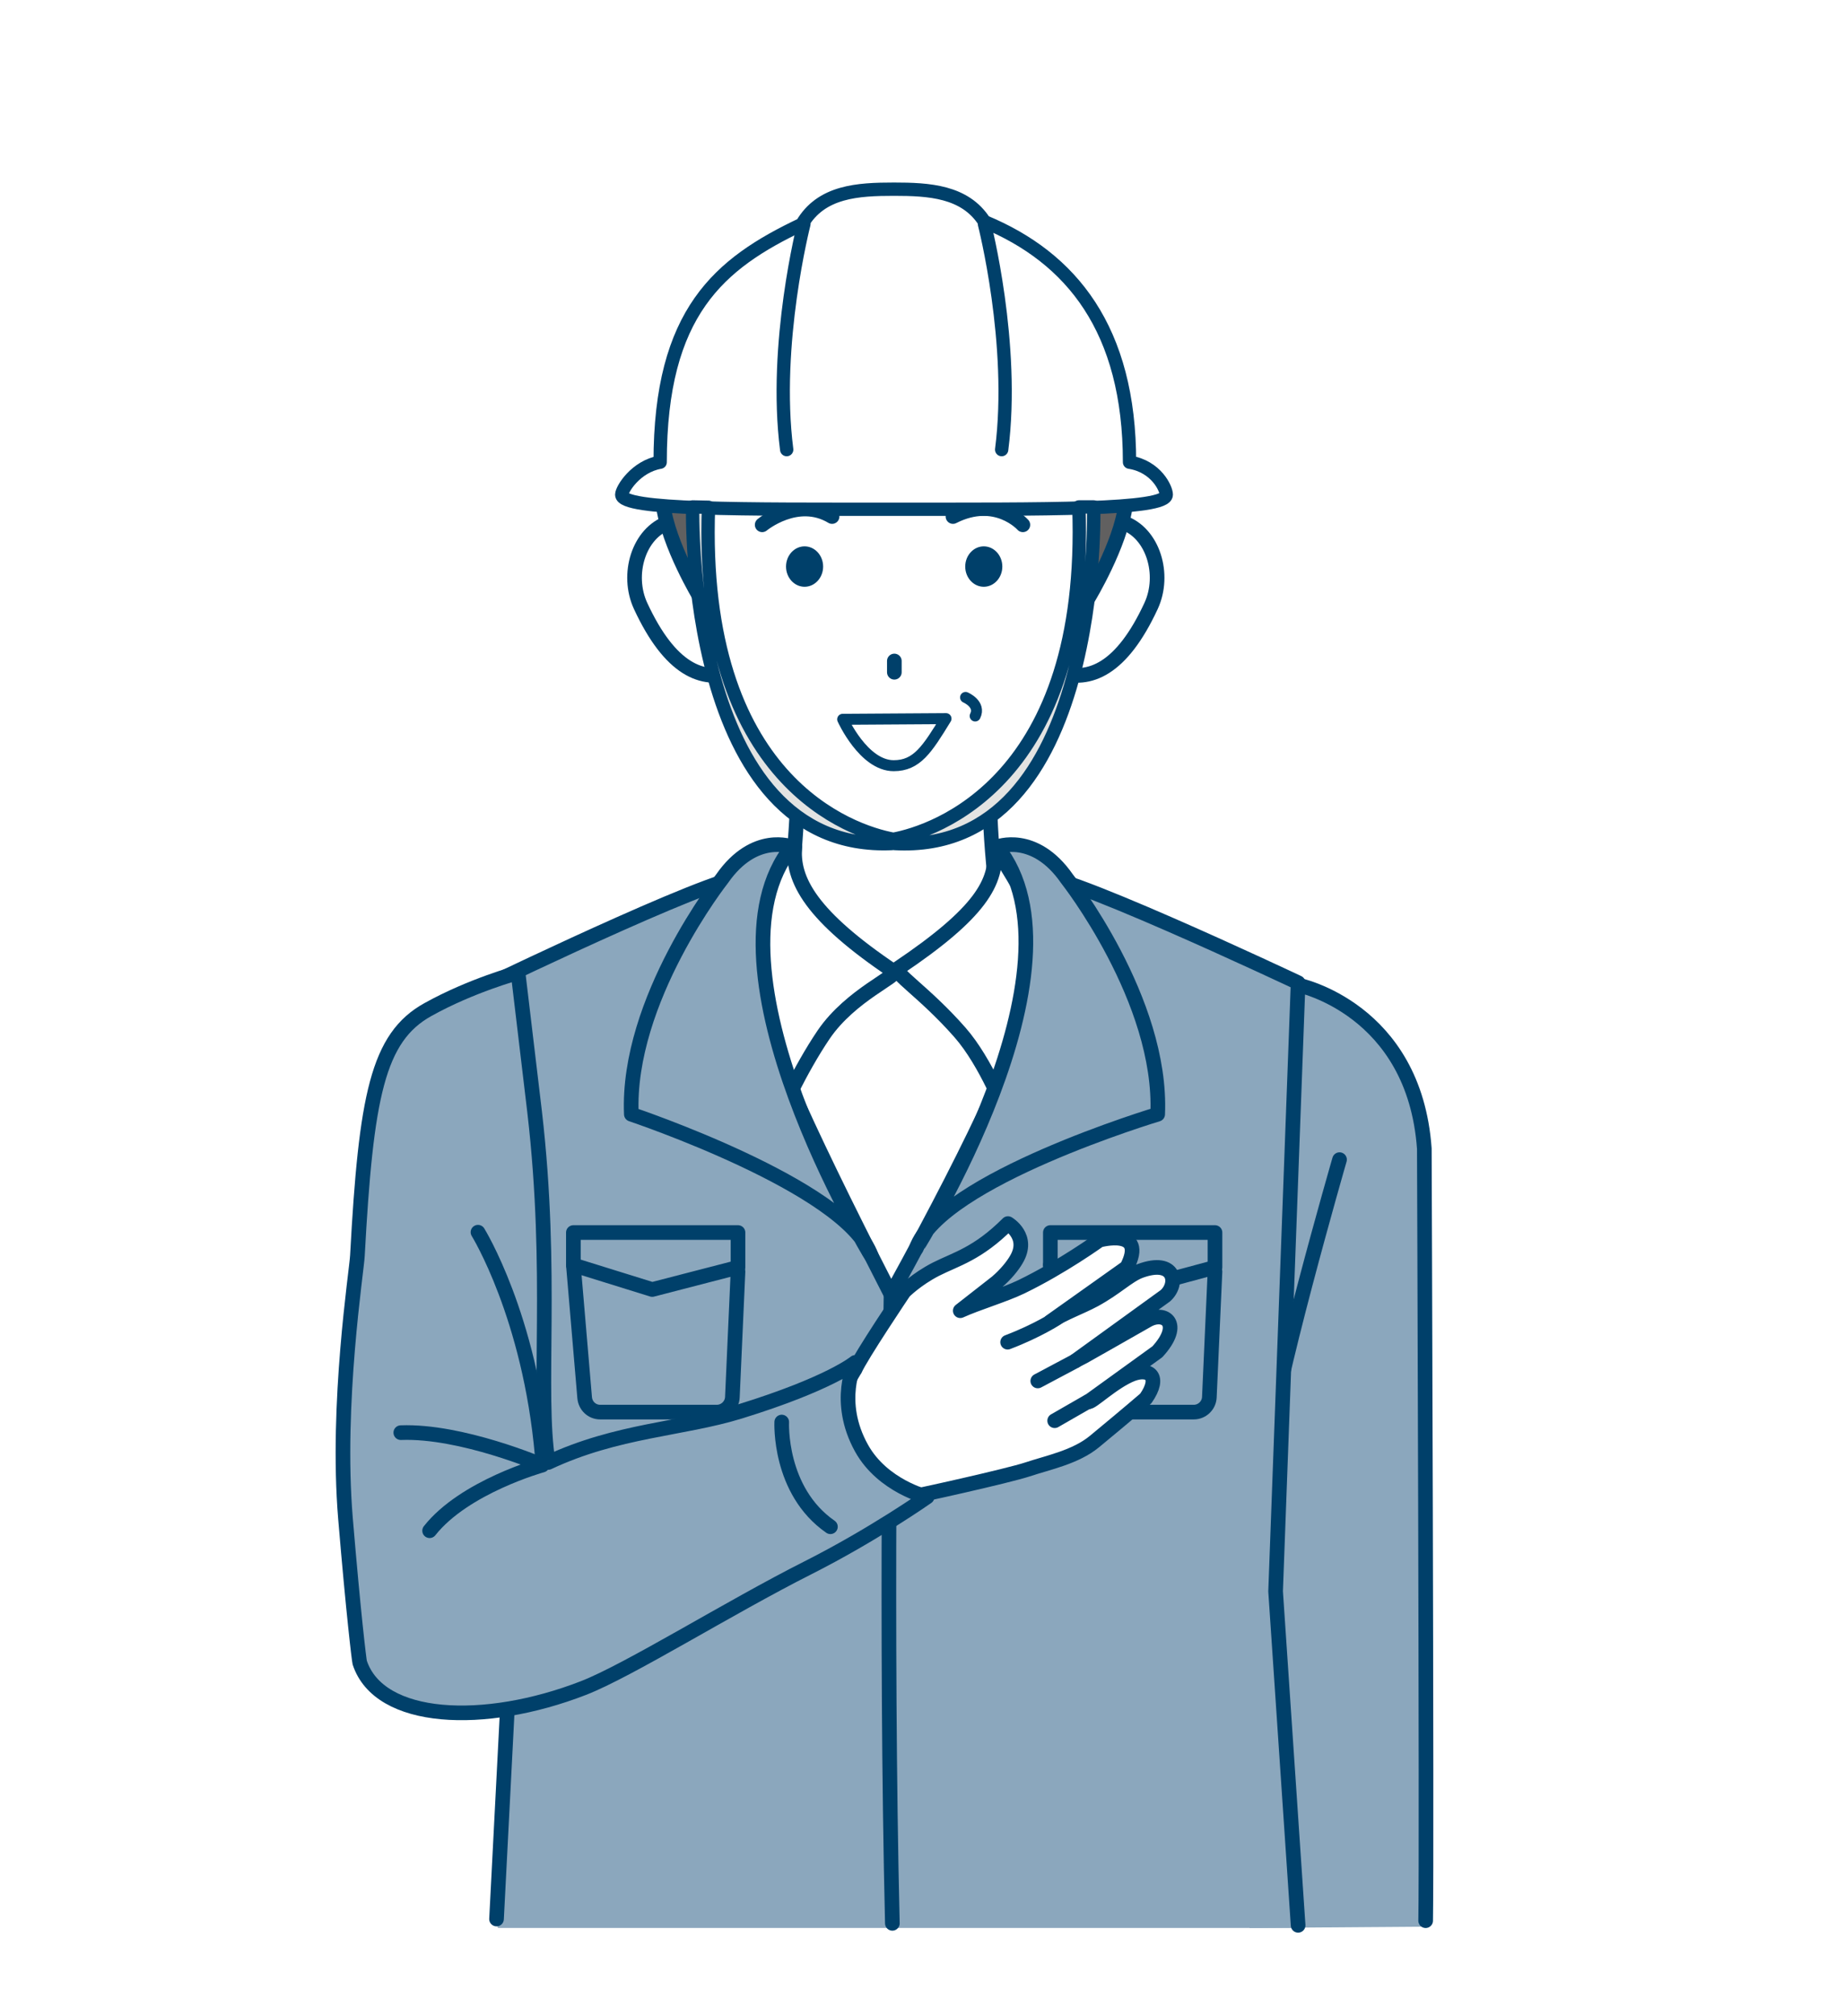
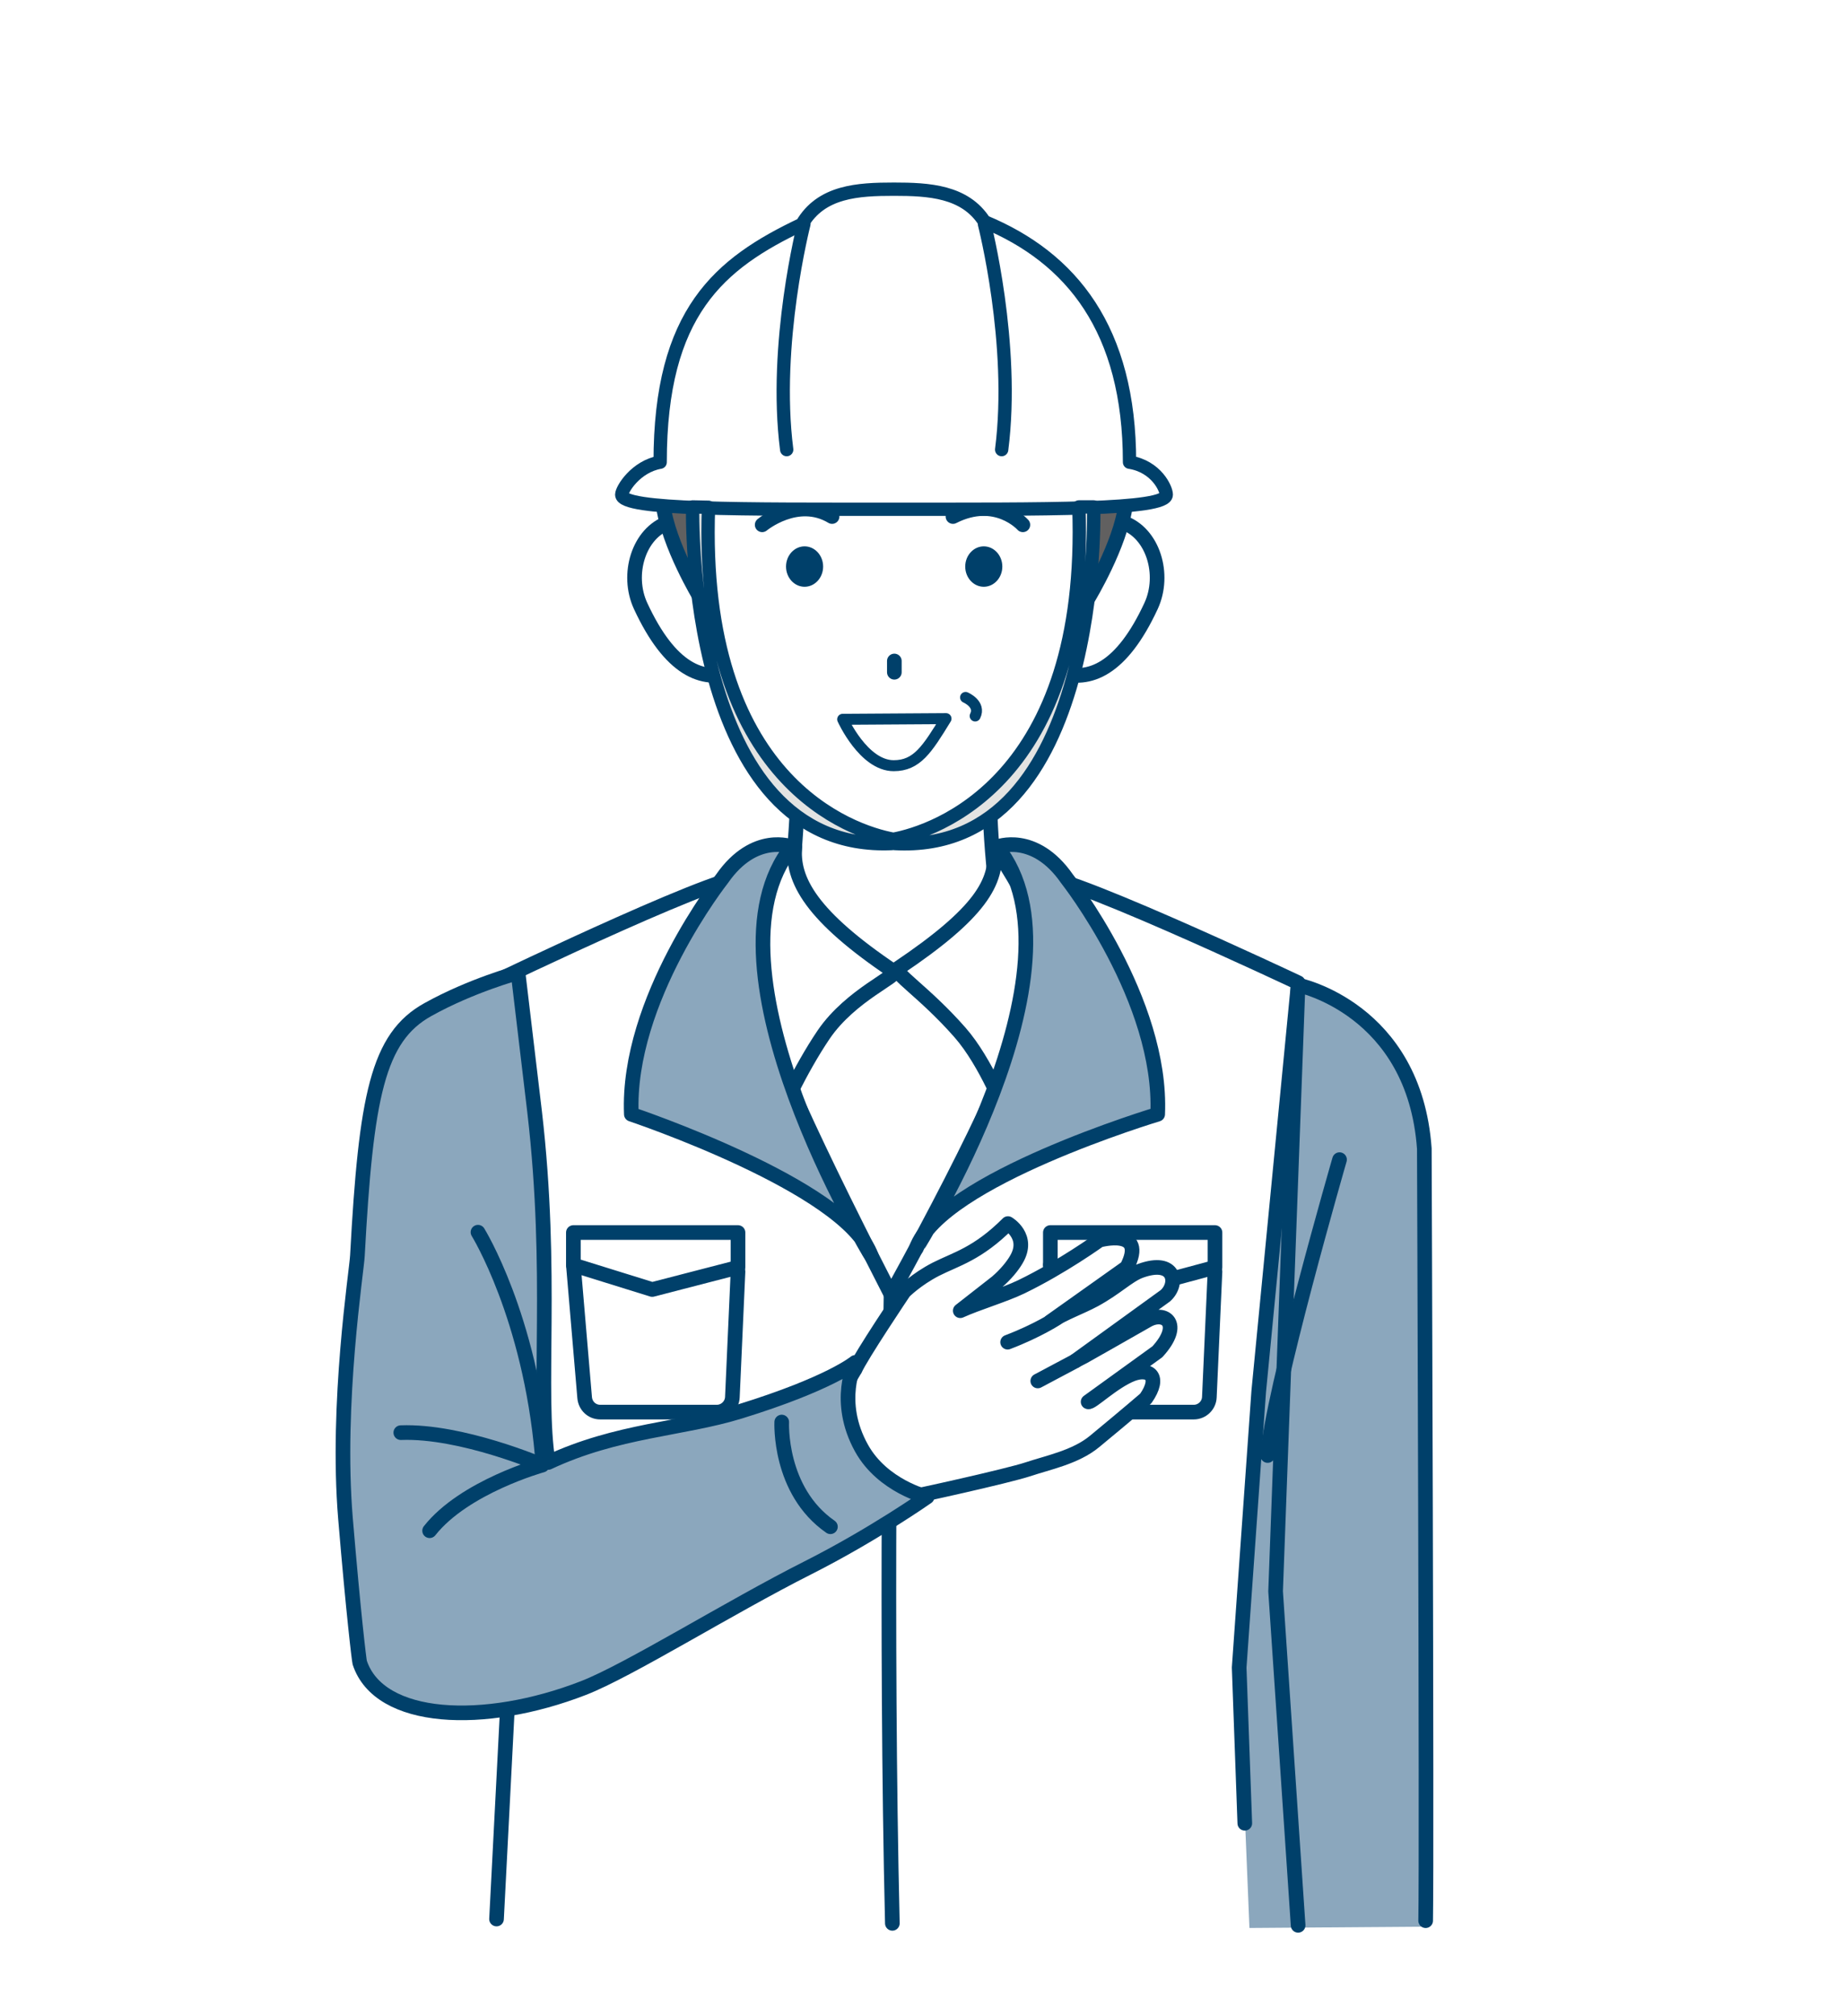
<svg xmlns="http://www.w3.org/2000/svg" version="1.1" id="レイヤー_1" x="0px" y="0px" viewBox="0 0 557 608.5" style="enable-background:new 0 0 557 608.5;" xml:space="preserve">
  <style type="text/css">
	.st0{fill:#FFFFFF;}
	.st1{fill:#8BA7BD;}
	.st2{fill:none;stroke:#00406A;stroke-width:4.419;stroke-linecap:round;stroke-linejoin:round;stroke-miterlimit:10;}
	.st3{fill:#FFFFFF;stroke:#00406A;stroke-width:4.419;stroke-linecap:round;stroke-linejoin:round;stroke-miterlimit:10;}
	.st4{fill:#8BA7BD;stroke:#00406A;stroke-width:4.419;stroke-linecap:round;stroke-linejoin:round;stroke-miterlimit:10;}
	.st5{fill:none;stroke:#00406A;stroke-width:3.314;stroke-linecap:round;stroke-linejoin:round;stroke-miterlimit:10;}
	.st6{fill:#00406A;}
	.st7{fill:#FFFFFF;stroke:#00406A;stroke-width:3.314;stroke-linecap:round;stroke-linejoin:round;stroke-miterlimit:10;}
	.st8{fill:#616060;stroke:#00406A;stroke-width:4.419;stroke-linecap:round;stroke-linejoin:round;stroke-miterlimit:10;}
	.st9{fill:#FFFFFF;stroke:#00406A;stroke-width:4.019;stroke-linecap:round;stroke-linejoin:round;stroke-miterlimit:10;}
	.st10{fill:none;stroke:#00406A;stroke-width:4.019;stroke-linecap:round;stroke-linejoin:round;stroke-miterlimit:10;}
	.st11{fill:#E2E3E2;stroke:#00406A;stroke-width:4.019;stroke-linecap:round;stroke-linejoin:round;stroke-miterlimit:10;}
</style>
  <rect y="0" class="st0" width="557" height="608.5" />
  <g>
    <g>
      <g>
        <path class="st1" d="M431.3,581.5c0.8-22.7,0-76.8,0-96.2c0-94.9-0.7-136.2-0.7-136.2c-1.7-46.9-39.8-53-39.8-53L380,420.7     l-6,83.3l3.2,77.9L431.3,581.5z" />
        <path class="st2" d="M430.4,579.7c0.4-21.7-0.4-233-0.4-233c-3-42.3-38.1-49.4-38.1-49.4L380,420l-5.9,83.3l1.7,47" />
      </g>
      <path class="st2" d="M404.4,350c0,0-20.5,70.9-21.7,89.3" />
      <g>
-         <path class="st3" d="M269,476.2c-51.5-80.5-43.2-213.5-43.2-213.5h86.4C312.2,262.7,320.5,395.7,269,476.2z" />
        <path class="st3" d="M231.3,302.9c12.3-37,9.5-90.3,9.5-90.3h58.5c0,0-4.3,50.8,8.9,90.3" />
-         <path class="st1" d="M150.3,581.9h241.6l0.1-0.2l-6.8-100.8l6.8-183.7c0,0-78.4-37-78.7-31.5c-1.5,24.4,12.7,21.7-44.2,125     c-57.4-112-41.8-100.5-43.3-124.9c-0.3-5.5-76.7,31.3-76.7,31.3l6.1,183.8l-6.1,94.3L150.3,581.9z" />
        <path class="st2" d="M149.9,579.2l5.1-98.9L149,296.5c0,0,76.4-36.8,76.7-31.3c1.5,24.4-14.1,13.5,43.3,125.5     c56.9-103.4,42.7-101.2,44.2-125.6c0.3-5.5,78.7,31.5,78.7,31.5l-6.8,183.7l6.8,100.8" />
        <path class="st2" d="M269,390.8c0,0-1.7,102.1,0.4,189.7" />
        <g>
          <polygon class="st2" points="222.8,372 173.1,372 173.1,381.8 196.9,389.2 222.8,382.5     " />
          <path class="st2" d="M222.8,383.8l-1.7,37.9c-0.1,2.5-2.2,4.5-4.7,4.5h-35.2c-2.5,0-4.5-1.9-4.7-4.4l-3.4-40" />
        </g>
        <g>
          <polygon class="st2" points="366.8,372 317.1,372 317.1,381.8 341.9,389.2 366.8,382.5     " />
          <path class="st2" d="M366.8,383.8l-1.7,37.9c-0.1,2.5-2.2,4.5-4.7,4.5h-35.2c-2.5,0-4.5-1.9-4.7-4.4l-3.4-40" />
        </g>
        <path class="st3" d="M311.3,274.6c0.3-0.8-11.2-20-11.1-18.7c1.1,10.3-4.3,19.7-29,36.3c-1.9,1.3,7.8,7.1,18.6,19.4     c8,9.1,13.9,24.7,13.9,24.7C317.4,302.9,311.3,274.6,311.3,274.6z" />
        <path class="st3" d="M226.3,269.8C226,269,240.1,254,240,255.3c-1.1,10.3,5.1,21.3,29.8,37.9c1.8,1.2-12.9,7-21.1,19     c-7.4,10.9-13.2,24.2-13.2,24.2C222.2,301.9,226.3,269.8,226.3,269.8z" />
        <path class="st4" d="M239.1,255.6c0,0-11.3-4.5-21.1,9.6c0,0-28.9,36.6-27.4,71.1c0,0,65.1,21.8,72.4,42.7     C263,379,209.9,291.8,239.1,255.6z" />
        <path class="st4" d="M301,255.6c0,0,11.3-4.5,21.1,9.6c0,0,28.9,36.6,27.4,71.1c0,0-65.6,19.7-72.9,40.5     C276.6,376.8,330.2,291.8,301,255.6z" />
      </g>
      <g>
        <g>
          <path class="st3" d="M220.2,172.7c3.3,9.9,10.2,27.2,1.1,30.2c-9.2,3.1-19-0.8-27.9-20c-4.4-9.5-0.6-22.1,8.5-25.2      C211.1,154.6,216.9,162.7,220.2,172.7z" />
          <path class="st3" d="M320.7,172.7c-3.3,9.9-10.2,27.2-1.1,30.2c9.2,3.1,19-0.8,27.9-20c4.4-9.5,0.6-22.1-8.5-25.2      C329.8,154.6,324,162.7,320.7,172.7z" />
          <path class="st0" d="M331.6,140.4c-0.9,54.6-12.6,113-61.7,113c-52.2,0-61.7-66-61.7-113c0-47,29.3-80.1,63.3-80.1      S332.4,93.4,331.6,140.4z" />
          <path class="st5" d="M291.5,210.5c0,0,4.7,2,2.9,5.6" />
          <g>
            <ellipse class="st6" cx="297" cy="171" rx="5.6" ry="6.1" />
            <ellipse class="st6" cx="242.9" cy="171" rx="5.6" ry="6.1" />
          </g>
          <path class="st2" d="M230.1,158.4c0,0,10.6-8.8,21.1-2.5" />
          <path class="st2" d="M308.8,158.4c0,0-8.1-9.1-21.1-2.5" />
          <line class="st2" x1="270" y1="199.5" x2="270" y2="202.9" />
          <path class="st7" d="M285.6,216.9c-5.7,9.3-8.8,14.2-15.8,14.2c-9.1,0-15.4-14-15.4-14L285.6,216.9z" />
        </g>
        <g>
          <path class="st8" d="M210.2,148.1c0,6.3,1.2,32.3,1.2,32.3s-9.7-16-11.2-28.1c-0.7-6.2,1.4-15.7,4.5-15.7      C207.8,136.7,210.2,141.8,210.2,148.1z" />
          <path class="st8" d="M329.8,148.1c0,6.3-1.2,32.3-1.2,32.3s9.7-16,11.2-28.1c0.7-6.2-1.4-15.7-4.5-15.7S329.8,141.8,329.8,148.1      z" />
        </g>
      </g>
      <g>
        <g>
-           <path class="st3" d="M346.4,398.5c-6.8,3.9-19.2,10.9-19.2,10.9l-2.5,1.3l27.1-19.6c4.1-3.6,3-11.4-7.6-7.5      c-3.7,1.4-7.2,5.1-13.8,8.7c-4.3,2.3-8.8,3.8-13.3,6.6l23.1-16.4c6.3-12.2-8.3-8.2-8.3-8.2s-11.2,8.1-23.6,14.1      c-5.2,2.5-13.1,4.8-18.4,7.2l11-8.6c2.7-2.3,4.8-4.9,5.9-6.8c4.2-7-2.5-10.9-2.5-10.9c-9.2,9.2-15.7,10.7-21.8,13.8      c-6,3.1-9.6,6.8-9.6,6.8s-13.1,19.5-14.8,23.5c-0.6,0.7-3.5,6.7-7.1,9.4c-5,3.6-11,4-11,4s3.4,31.1,9.1,31.1      c6.4,0,15.3-4.2,22.4-5.4c4.8-0.8,33-7.1,38.7-9c6.3-2.1,14.5-3.7,20.2-8.4c10.3-8.5,15.5-13,15.5-13c4.6-6.6,1.2-9.3-4-7.4      c-5.9,2.3-12.5,8.9-13.4,8.4l20.9-15.1C357.2,399.5,351.6,395.5,346.4,398.5z" />
+           <path class="st3" d="M346.4,398.5c-6.8,3.9-19.2,10.9-19.2,10.9l-2.5,1.3l27.1-19.6c4.1-3.6,3-11.4-7.6-7.5      c-3.7,1.4-7.2,5.1-13.8,8.7c-4.3,2.3-8.8,3.8-13.3,6.6l23.1-16.4c6.3-12.2-8.3-8.2-8.3-8.2s-11.2,8.1-23.6,14.1      c-5.2,2.5-13.1,4.8-18.4,7.2l11-8.6c2.7-2.3,4.8-4.9,5.9-6.8c4.2-7-2.5-10.9-2.5-10.9c-9.2,9.2-15.7,10.7-21.8,13.8      c-6,3.1-9.6,6.8-9.6,6.8s-13.1,19.5-14.8,23.5c-0.6,0.7-3.5,6.7-7.1,9.4c-5,3.6-11,4-11,4s3.4,31.1,9.1,31.1      c6.4,0,15.3-4.2,22.4-5.4c4.8-0.8,33-7.1,38.7-9c6.3-2.1,14.5-3.7,20.2-8.4c10.3-8.5,15.5-13,15.5-13c4.6-6.6,1.2-9.3-4-7.4      c-5.9,2.3-12.5,8.9-13.4,8.4l20.9-15.1C357.2,399.5,351.6,395.5,346.4,398.5" />
          <path class="st2" d="M319.1,397.8c0,0-5.7,3.8-14.9,7.3" />
          <line class="st2" x1="324.6" y1="410.8" x2="313.3" y2="416.8" />
-           <line class="st2" x1="328.5" y1="423" x2="318.4" y2="428.8" />
        </g>
        <path class="st4" d="M260.1,437.1c-7.9-14.2-1.9-25.9-1.9-25.9s-7.6,6.4-34.8,14.8c-17.5,5.4-37,5.6-57.9,15.4     c-3.4-21.1,1.6-56.8-4.1-105.8l-5-42c0,0-14.1,3.8-27.2,11.1c-15.2,8.4-18.7,26.2-21.3,74.3c-0.2,4.4-6.5,44.6-3.6,79.3     c2.4,28.7,4.1,42.7,4.3,43.5c5.9,17.9,37.6,19.3,67.5,7.7c13.7-5.3,44-24.3,67.8-36.3c19.8-10,36-21.4,36-21.4     S266.5,448.6,260.1,437.1z" />
        <path class="st2" d="M236,429.2c0,0-1,20.7,14.7,31.6" />
        <path class="st2" d="M144.3,371.9c0,0,15.7,25.3,19.4,67.5" />
        <path class="st2" d="M129.7,462c10.5-13.3,34-19.8,34-19.8s-24.4-10.5-42.7-9.8" />
      </g>
    </g>
    <g>
      <g>
        <path class="st9" d="M341,139.5c0-40.1-17.5-61.7-43.8-72.6c-5.9-9.2-16.8-9.8-27.3-9.8c-10.9,0-22,0.6-27.8,10.6     c-24.9,11.8-42.8,26.5-42.8,71.8c-7.4,1.3-11.6,8.2-11.6,9.8c0,4.7,36.8,4.4,82.2,4.4c45.4,0,82.2,0.3,82.2-4.4     C352.1,147.5,349.1,140.8,341,139.5z" />
        <g>
          <path class="st10" d="M242.7,67.6c0,0-9.3,36.2-5.2,68.1" />
          <path class="st10" d="M297.2,67.6c0,0,9.3,36.2,5.2,68.1" />
        </g>
      </g>
      <path class="st11" d="M330.2,153h-4.5c3,82.7-43.6,98-56,100.3c-12.5-2.3-58.8-17.5-55.8-100.2l-4.8-0.1c0,0-2.4,104.5,60.2,101.6    l0.4-0.1l0.4,0.1C333,258.1,330.2,153,330.2,153z" />
    </g>
  </g>
</svg>